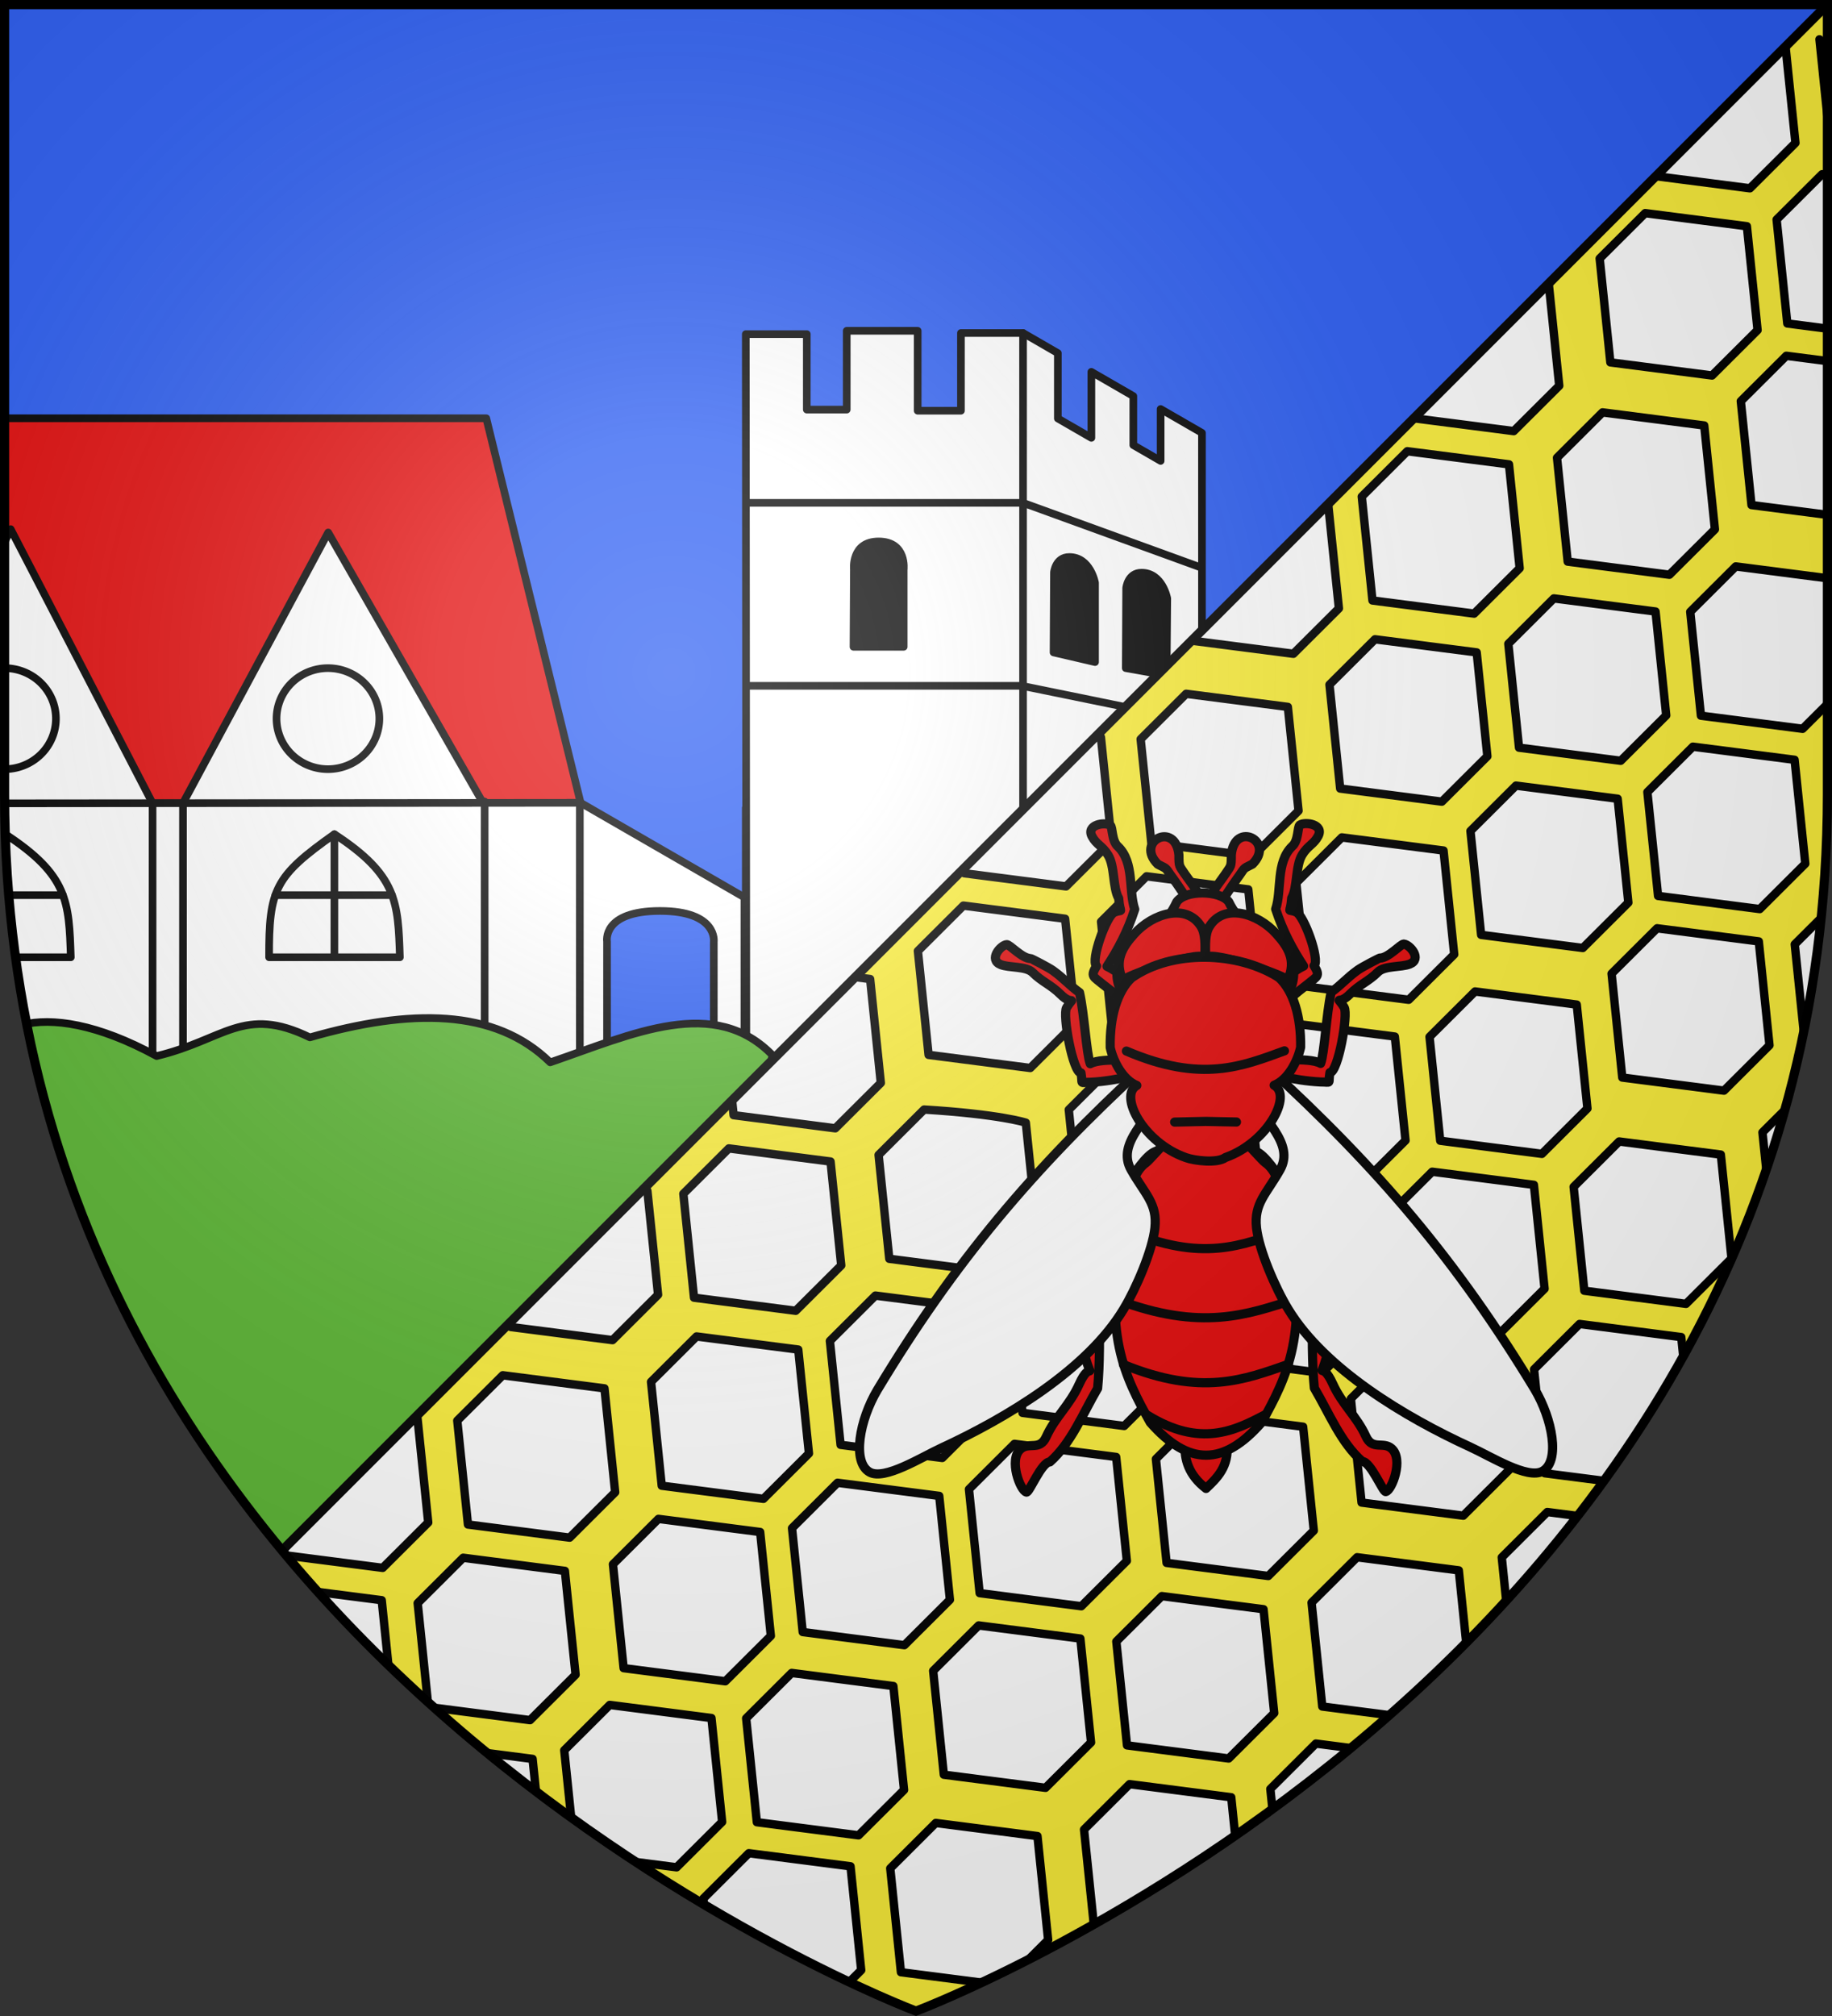
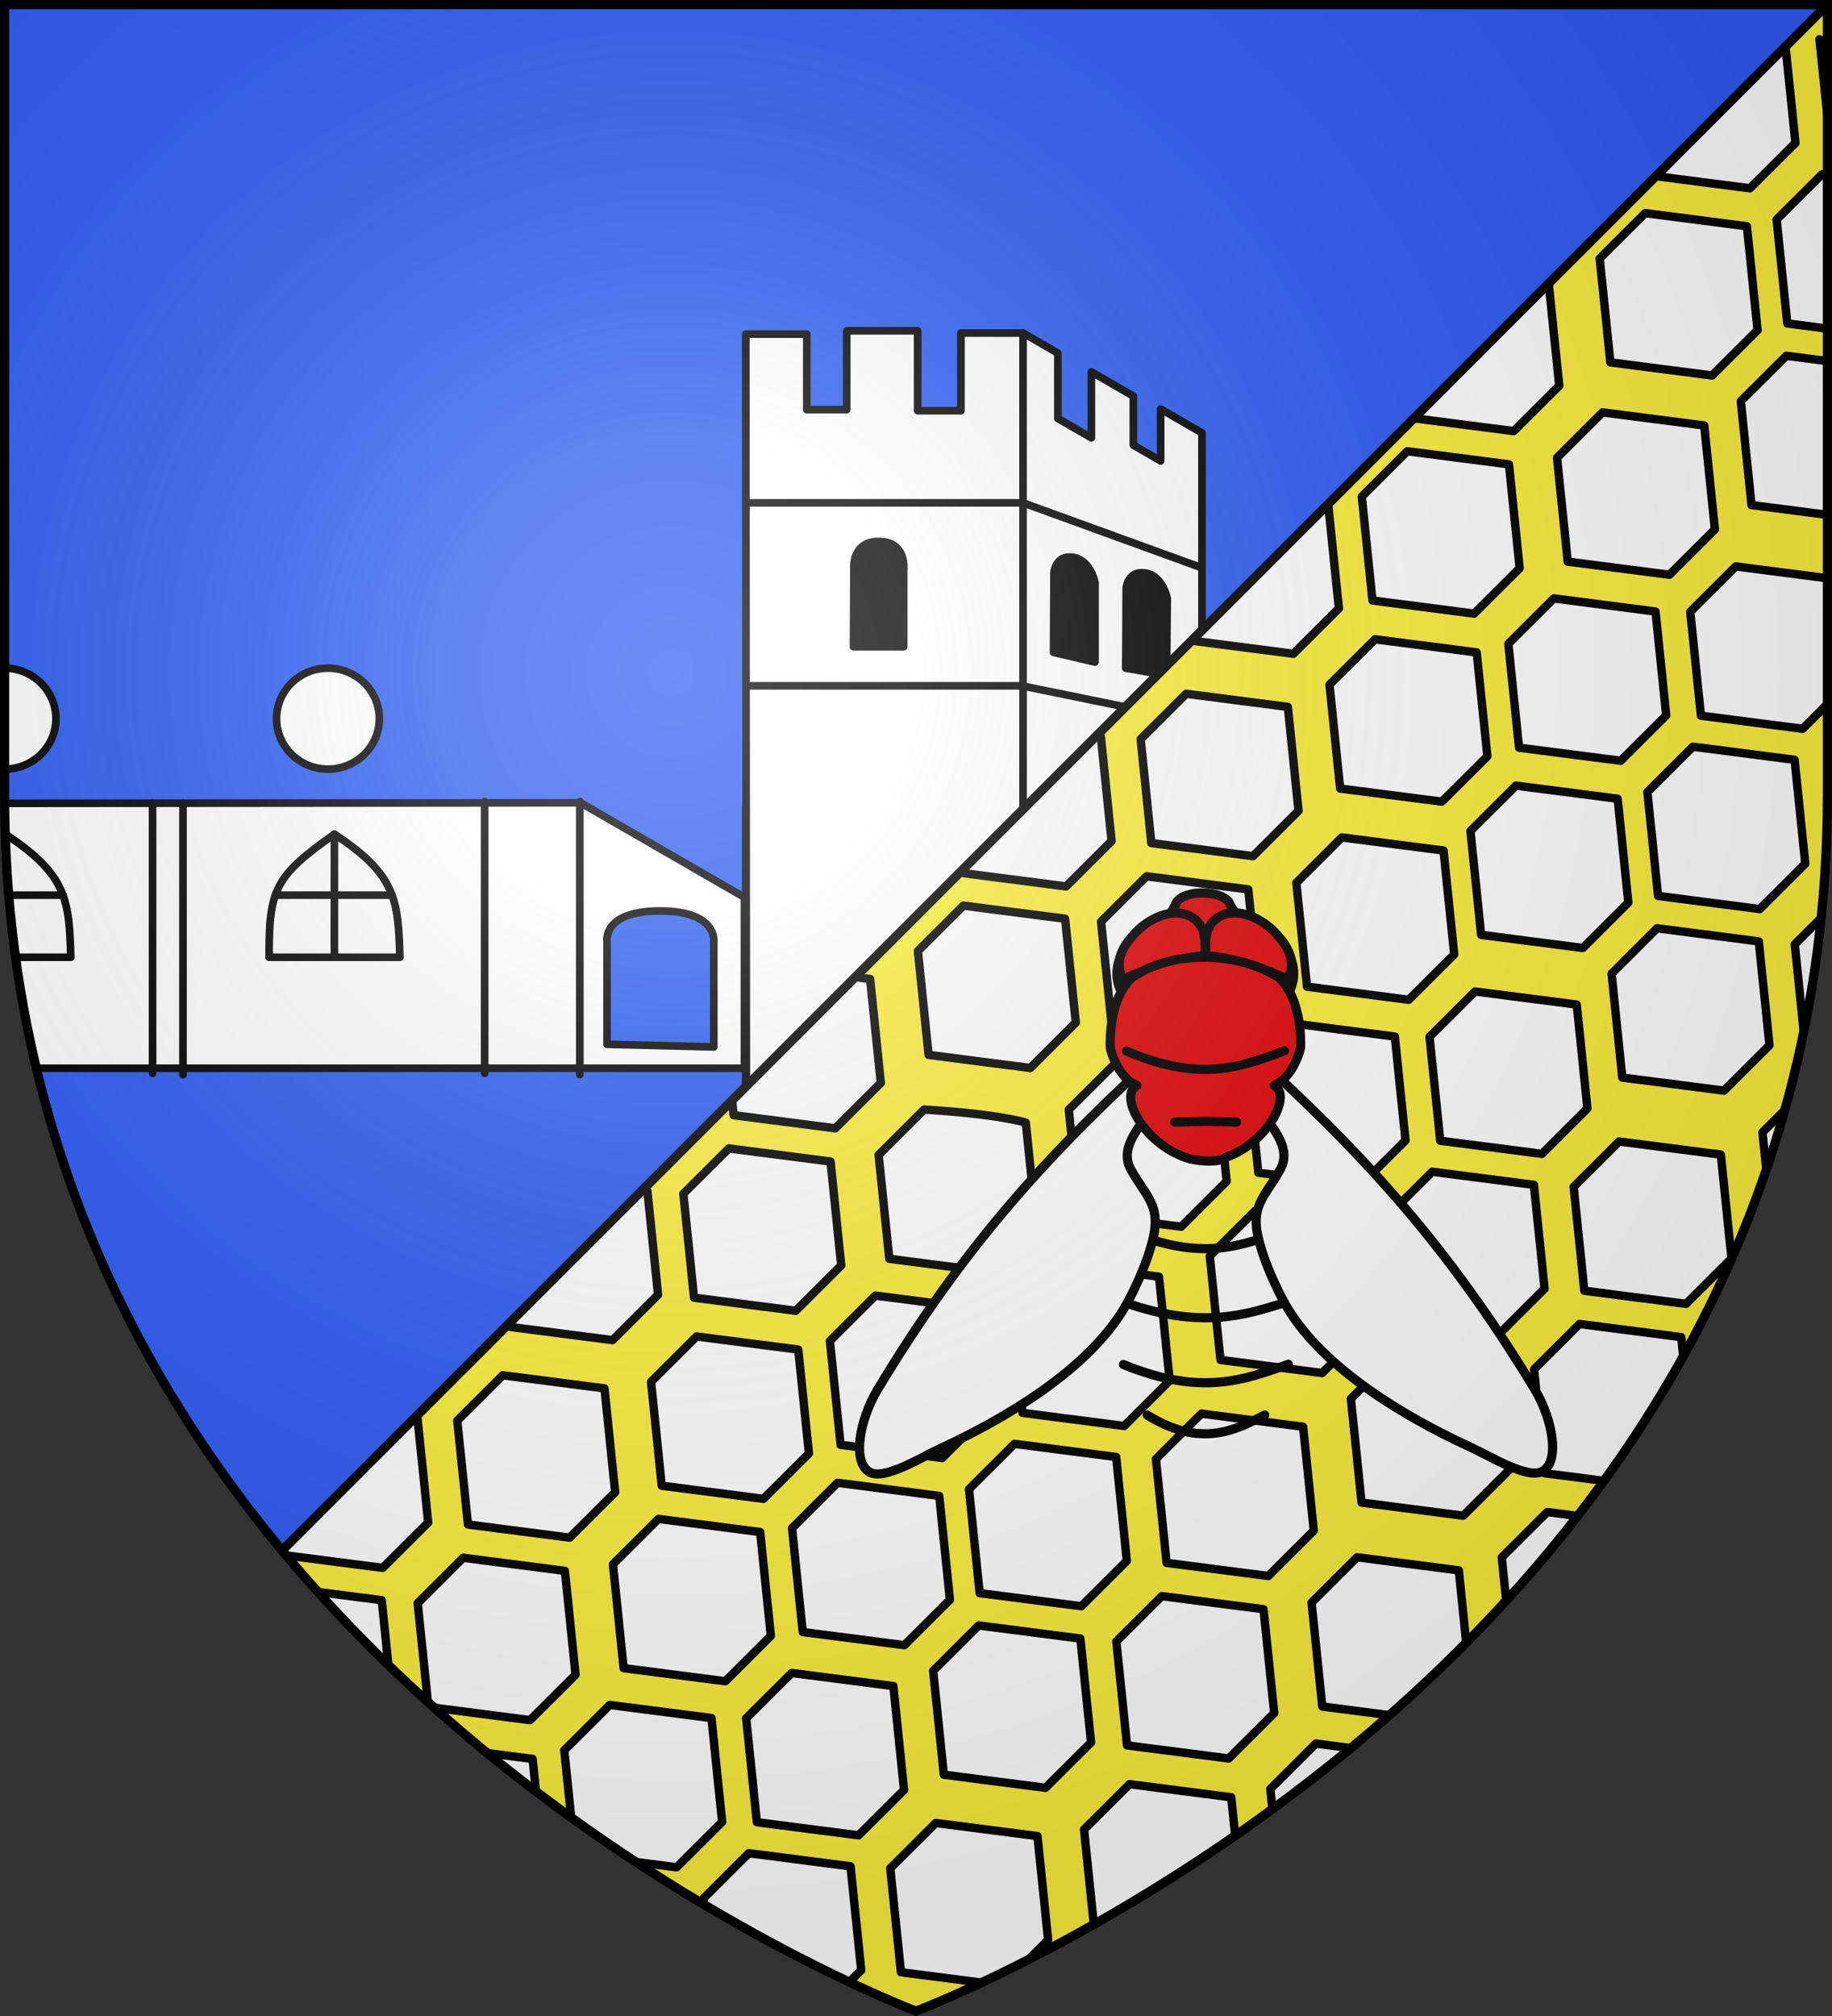
<svg xmlns="http://www.w3.org/2000/svg" width="600" height="660" viewBox="-300 -300 600 660">
  <rect x="-300" y="-300" width="600" height="660" fill="#333333" stroke="none" />
  <radialGradient id="c" cx="-80" cy="-80" r="405" gradientUnits="userSpaceOnUse">
    <stop offset="0" stop-color="#fff" stop-opacity=".31" />
    <stop offset=".19" stop-color="#fff" stop-opacity=".25" />
    <stop offset=".6" stop-color="#6b6b6b" stop-opacity=".125" />
    <stop offset="1" stop-opacity=".125" />
  </radialGradient>
  <clipPath id="a">
    <path d="M-298.5-298.5h597v258.503C298.5 246.206 0 358.398 0 358.398S-298.5 246.206-298.5-39.997z" />
  </clipPath>
  <clipPath id="b">
    <path d="M-298.5-298.5v258.777c0 104.777 40.063 186.146 90.91 247.313L298.5-298.5z" />
  </clipPath>
-   <path fill="#fcef3c" d="M-298.5-298.5h597v258.543C298.5 246.291 0 358.5 0 358.5S-298.5 246.291-298.5-39.957z" />
+   <path fill="#fcef3c" d="M-298.5-298.5h597v258.543C298.5 246.291 0 358.5 0 358.5S-298.5 246.291-298.5-39.957" />
  <path d="m284.529-287.219 3.498 34.008-14.904 14.856-33.306-4.294zm11.369.094 3.498 34.007zm-71.984 71.756 14.904-14.857 33.306 4.294 3.498 34.008-14.904 14.856-33.306-4.294zm46.222 46.705 14.904-14.856 33.306 4.294 3.499 34.007-14.904 14.857-33.306-4.295zm11.728-59.449 14.904-14.856 16.322.88 5.578 52.278-33.306-4.294zM193.996-89.237l14.904-14.857 33.306 4.294 3.498 34.008L230.8-50.936l-33.306-4.294zm83.231 159.951 14.904-14.856-11.405 48.864zm-23.652-170.42 14.904-14.856 33.306 4.294 3.498 34.007-14.904 14.857-33.306-4.295zM181.59-27.95l14.903-14.857 33.307 4.294 3.498 34.008-14.904 14.856-33.306-4.294zm46.222 46.705L242.717 3.9l33.306 4.294 3.499 34.007-14.904 14.857-33.306-4.295zm59.99-9.605 14.904-14.856L291.3 43.158zM239.54-40.694l14.904-14.856 33.306 4.294 3.498 34.007-14.904 14.857-33.306-4.294zm-104.12-35.16 14.903-14.856 33.306 4.294 3.499 34.007-14.904 14.857-33.306-4.294zm74.524-74.288 14.904-14.856 33.306 4.294 3.498 34.007-14.903 14.857-33.307-4.295zm-2.774-57.582 3.498 34.008-14.904 14.856-33.306-4.294zM86.794-124.268l14.904-14.856 33.306 4.294 3.498 34.007-14.904 14.857-33.306-4.294zm59.202-13.15 14.904-14.856 33.306 4.294 3.498 34.008L182.8-99.116l-33.306-4.294zM108.612 49.915l14.904-14.857 33.306 4.294 3.498 34.008-14.904 14.856-33.306-4.294zm83.231 159.951 14.904-14.857 33.306 4.295-44.711 44.57zm-23.652-170.42 14.904-14.857 33.306 4.295 3.498 34.007-14.904 14.857-33.306-4.295zM96.207 111.2l14.904-14.856 33.306 4.294 3.498 34.008-14.904 14.856-33.306-4.294zm119.177-22.643 14.904-14.856 33.306 4.294 3.498 34.007-14.904 14.857-33.306-4.294zm-72.954 69.349 14.903-14.857 33.307 4.295 3.498 34.007-14.904 14.856-33.306-4.294zm59.989-9.605 14.904-14.856 33.306 4.294 3.498 34.007-14.904 14.857-33.306-4.294zm-48.262-49.844 14.904-14.856 33.306 4.294 3.499 34.007-14.904 14.857-33.307-4.295zm-104.12-35.16L64.94 48.442l33.306 4.294 3.499 34.007L86.84 101.6l-33.306-4.295zM124.56-10.99l14.904-14.857 33.306 4.295 3.499 34.007-14.904 14.857-33.306-4.295zM-45.6-35.366l14.904-14.857c24.804 1.52 33.306 4.294 33.306 4.294L6.108-11.92-8.796 2.935l-33.306-4.294-3.498-34.007zM73.577-58.01 88.48-72.866l33.306 4.294 3.498 34.008-14.904 14.856-33.306-4.294zM.623 11.34 15.526-3.518 48.833.777l3.498 34.007-14.904 14.857L4.12 45.346.623 11.34zm59.989-9.605 14.904-14.856 33.306 4.294 3.498 34.007-14.904 14.857-33.306-4.294zM12.35-48.11l14.904-14.856 33.306 4.294 3.498 34.007L49.155-9.808l-33.307-4.294zm103.706 333.78 14.904-14.856 33.306 4.294-44.712 44.57zM-28.197 139.005l14.904-14.856 33.306 4.294 3.499 34.007-14.904 14.857-33.306-4.294-3.499-34.008zm83.232 159.952 14.904-14.857 33.306 4.294 3.498 34.008-14.904 14.856-33.306-4.294zm74.525-74.288 14.904-14.857 33.306 4.294 3.498 34.008-14.904 14.856-33.306-4.294-3.498-34.007zm-98.178-96.132 14.904-14.857 33.306 4.294 3.499 34.008-14.904 14.856-33.306-4.294zm-71.984 71.755 14.904-14.856 33.306 4.294 3.498 34.007-14.904 14.857-33.306-4.295zm119.177-22.643 14.904-14.856 33.306 4.294 3.498 34.007-14.904 14.857-33.306-4.295zM5.62 246.997l14.904-14.857 33.306 4.294 3.498 34.008-14.904 14.856-33.306-4.294zm59.99-9.605 14.903-14.857 33.306 4.295 3.498 34.007-14.904 14.856-33.306-4.294zm-48.263-49.844 14.904-14.857 33.307 4.295 3.498 34.007-14.904 14.856-33.306-4.294zm-104.12-35.16 14.904-14.857 33.306 4.294 3.498 34.008-14.904 14.856-33.306-4.294zM-12.247 78.1 2.657 63.243c24.804 1.52 33.306 4.294 33.306 4.294l3.498 34.008L24.557 116.4l-33.306-4.294-3.498-34.007zm-50.985-47.02 14.904-14.856 33.306 4.294 3.498 34.007-14.904 14.857-33.306-4.294zm-72.954 69.349 14.904-14.857 33.306 4.294 3.498 34.008-14.904 14.856-33.306-4.294zm59.99-9.605 14.903-14.857 33.306 4.295 3.498 34.007-14.904 14.857-33.306-4.295zM-115.2 273.016l14.904-14.857 33.306 4.294 3.498 34.008-14.904 14.856-33.306-4.294zm59.579-10.469 14.904-14.856 33.306 4.294 3.498 34.007-14.904 14.857-33.306-4.295zM-8.43 311.66l14.904-14.857 33.306 4.294 3.499 34.008-14.904 14.856-33.306-4.294zm-61.226 9.9 14.904-14.857 33.306 4.294 3.498 34.007-14.904 14.857-33.306-4.294zm-89.217-50.017 33.306 4.294 3.498 34.007zm59.621-59.432 14.904-14.856 33.306 4.294 3.498 34.007-14.904 14.857-33.306-4.295-3.498-34.007zm-50.985-47.02 14.904-14.856 33.306 4.294 3.499 34.008-14.904 14.856-33.306-4.294-3.499-34.007zm-58.05 54.493 33.306 4.294 3.499 34.007zm45.085 5.251 14.904-14.856 33.306 4.294 3.499 34.007-14.904 14.857-33.306-4.294-3.499-34.008zm-48.261-49.844 14.904-14.856 33.306 4.294 3.498 34.007-14.904 14.857-33.306-4.294z" style="fill:#fff;fill-rule:evenodd;stroke:#000;stroke-width:2.75;stroke-linecap:round;stroke-linejoin:round;clip-path:url(#a)" />
  <path fill="#2b5df2" d="M-298.5-298.5v258.777c0 104.777 40.063 186.146 90.91 247.313L298.5-298.5z" />
  <g stroke="#000">
    <g stroke-linecap="round" stroke-linejoin="round" stroke-width="2.5" clip-path="url(#b)">
      <path fill="#fff" d="M-55.746-190.613h19.98v24.71h13.08v-25.8H.55v26.163h14.168v-25.436h20.345l11.393 6.58v21.4l10.98 6.34v-21.602l13.74 7.934v16.049l8.946 5.166v-16.984l13.534 7.816v65.586L-55.564 56.22z" />
      <path d="m68.702-81.272 10.787 1.924 2.613-2.558.185-22.167s-1.5-8.43-8.427-8.43c-4.551 0-5.022 5.023-5.022 5.023zm-23.649-5.136 13.586 3.161v-25.963s-1.5-8.43-8.428-8.43c-4.55 0-5.021 5.023-5.021 5.023zm-65.522-1.837h16.44v-25.18s1.178-9.314-8.22-9.314c-9.08 0-8.092 9.185-8.092 9.185z" />
      <path fill="none" d="M35.063-190.977v156.182M-55.02-75.468H34.7l33.974 6.948m-124.057-66.86h90.446l58.271 21.17" />
-       <path fill="#e20909" d="M-298.5-163.064v123.341c0 1.086.019 2.162.027 3.243l188.631-.696-30.896-125.888z" />
-       <path fill="#fff" d="m-349.041-14.847 52.533-111.923 46.473 89.736 9.965-.024 47.556-88.61 51.567 90.034-.17 20.787z" />
      <path fill="#fff" fill-rule="evenodd" d="M-175.758-64.728a16.835 16.534 0 0 1-16.835 16.535 16.835 16.534 0 0 1-16.834-16.535 16.835 16.534 0 0 1 16.834-16.534 16.835 16.534 0 0 1 16.835 16.534zm-105.926 0a16.835 16.534 0 0 1-16.835 16.535 16.835 16.534 0 0 1-16.834-16.535 16.835 16.534 0 0 1 16.834-16.534 16.835 16.534 0 0 1 16.835 16.534z" />
      <path fill="none" d="M-55.746-35.534v92.836" />
      <path fill="#fff" d="m-109.842-37.178-195.738.18v86.72h249.383V-6.22zm25.994 35.405c19.061 0 17.625 10.171 17.625 10.171V42.75l-34.968-.871V8.236s-1.718-10.01 17.343-10.01z" />
      <path fill="none" d="M-240.07-37.058v88.913m-9.965-88.889.001 88.396m139.939-88.984v89.477m-31.175-89.452v88.959" />
      <path fill="#fff" d="M-211.865 13.398h42.826c-.586-18.267-.864-26.852-21.444-40.305C-210-13.104-211.937-8.91-211.865 13.398z" />
      <path fill="none" d="M-190.483-26.907v40.024M-209.825-6.94h38.22" />
      <path fill="#fff" d="M-319.642 13.398h42.826c-.586-18.267-.864-26.852-21.445-40.305-19.517 13.803-21.454 17.997-21.381 40.305z" />
      <path fill="none" d="M-298.26-26.907v40.024M-317.559-6.94h38.175" />
-       <path fill="#5ab532" fill-rule="evenodd" d="m-47.217 46.383.568-.569c-19.247-20.276-46.15-7.26-73.162 1.98-18.121-17.783-45.926-17.594-78.7-8.18-21.754-10.6-27.954.83-50.19 6.114-38.848-21.21-59.715-8.293-56.203 6.741 9.645 51.992 10.08 26.947 27.09 63.344l67.355 97.414" clip-path="none" />
    </g>
-     <path fill="#e20909" fill-rule="evenodd" stroke-linecap="round" stroke-linejoin="round" stroke-width="3" d="M81.095 37.409c-6.501-3.229-12.402-9.527-19.87-15.13-3.13-2.617-4.219-2.524-2.095-6.024-2.05-1.793 3.271-16.529 5.8-17.593 3.216-1.354 1.881 1.114 1.455-4.563-2.01-3.553-1.202-10.517-3.497-14.197-1.904-3.052-3.773-3.348-5.217-6.048-2.072-3.872 4.215-4.848 5.96-3.66.82.557.373 5.145 2.562 6.974 5.402 5.257 3.36 14.367 5.45 20.514-2.361 7.302-5.478 13.107-9.09 18.684 8.003 3.698 12.34 12.969 18.635 17.45zm27.375-.038c6.491-3.246 12.372-9.561 19.822-15.185 3.122-2.625 4.21-2.536 2.075-6.03 2.045-1.798-3.324-16.52-5.856-17.577-3.22-1.345-1.878 1.12-1.47-4.558 1.998-3.559 1.169-10.52 3.452-14.207 1.894-3.057 3.762-3.358 5.197-6.062 2.06-3.878-4.23-4.836-5.97-3.645-.819.56-.358 5.148-2.54 6.982-5.386 5.272-3.315 14.377-5.385 20.529 2.385 7.295 5.52 13.092 9.15 18.659-7.991 3.72-12.298 13.003-18.58 17.5zM80.748 49.71c-6.86 1.677-14.4 4.113-23.521 4.608-3.999.005-2.45.923-3.194-3.066-2.67-.056-6.112-19.037-4.728-21.315 2.703-4.446 2.103-.348-1.928-4.368-3.18-3.171-6.12-4.144-9.162-7.177-2.168-2.163-7.639-1.475-10.461-2.6-4.049-1.615-.1-6.332 1.95-6.54.964-.098 5.055 4.569 7.85 4.565.238 0 5.867 2.906 7.269 3.912 3.641 2.612 5.384 4.821 8.739 7.218 1.582 7.073 2.259 20.032 3.503 23.296 4.104-2.266 16.149-.547 23.679-1.148zm28.105-.04c6.865 1.659 14.414 4.075 23.536 4.544 3.999-.005 2.453.916 3.184-3.075 2.67-.063 6.052-19.053 4.66-21.327-2.717-4.44-2.104-.343 1.914-4.374 3.17-3.18 6.106-4.16 9.138-7.203 2.162-2.168 7.635-1.496 10.453-2.629 4.044-1.625.08-6.332-1.97-6.534-.965-.095-5.041 4.583-7.836 4.587-.238 0-5.857 2.922-7.256 3.932-3.633 2.622-5.368 4.836-8.716 7.242-1.56 7.077-2.195 20.038-3.429 23.306-4.11-2.255-16.15-.503-23.682-1.083zm-27.68 27.386c-6.732-3.59-14.09 19.91-23.031 18.883-3.919.005-2.406-1.982-3.115 6.628-2.617.132-1.111 36.3.257 41.209 2.671 9.582 2.062.743-1.868 9.432-3.101 6.857-7.812 10.632-10.779 17.19-2.114 4.675-5.643 1.551-8.404 3.992-3.96 3.5-.066 13.661 1.944 14.1.945.207 4.932-9.879 7.671-9.883 7.034-6.21 10.733-15.736 15.633-24.083 1.515-15.267-.378-42.31.825-49.36 4.033 4.873 13.492-23.731 20.875-22.466zm27.344-.037c6.72-3.609 14.152 19.87 23.09 18.818 3.92-.005 2.4-1.988 3.137 6.62 2.617.124 1.228 36.297-.125 41.209-2.64 9.59-2.06.75 1.898 9.427 3.124 6.848 7.847 10.61 10.834 17.16 2.13 4.67 5.649 1.536 8.417 3.969 3.972 3.49.11 13.66-1.899 14.105-.944.21-4.963-9.865-7.702-9.861-7.054-6.19-10.783-15.707-15.71-24.04-1.565-15.263.242-42.311-.984-49.357-4.017 4.884-13.568-23.694-20.947-22.41zm-5.249-97.126c.006 4.028-.103 3.451-1.946 6.254-1.081 1.646-3.539 4.576-5.942 9.01l3.239 2.311c1.858-2.922 4.736-7.332 6.538-9.827 2.843-3.803 1.437-2.939 5.02-4.737 7.587-7.547-5.893-14.29-6.909-3.011zm-17.159.024c.006 4.028.115 3.45 1.966 6.248 1.087 1.643 3.554 4.567 5.971 8.994l-3.23 2.32c-1.868-2.917-4.76-7.319-6.57-9.81-2.856-3.794-1.447-2.934-5.036-4.722-7.61-7.526 5.847-14.306 6.9-3.03zm2.027 192.675c-.34 5.202 1.21 10.36 6.85 14.698 3.404-3.24 7.713-7.173 6.801-14.717-1.822-.453-4.824.007-6.825.01-1.794.001-5.104-.683-6.826.008z" />
    <path fill="#e20909" stroke-linecap="round" stroke-linejoin="round" stroke-width="3" d="M102.426-4.76c3.35 7.008 8.253 8.96 17.26 14.345 4.127 2.832 7.62 14.099-3.172 21.174-15.815 7.919-27.718 9.115-43.486.06-10.815-7.045-7.358-18.321-3.24-21.165 8.99-5.409 12.29-7.373 15.617-14.391 2.831-4.04 14.191-3.79 17.02-.024z" />
-     <path fill="#e20909" fill-rule="evenodd" stroke-linecap="round" stroke-linejoin="round" stroke-width="3" d="M113.244 165.643c8.208-14.759 15.868-29.807 8.324-62.167-1.258-7.225-1.207-18.746-7.257-22.89-.934-.64-7.785-8.494-8.436-8.493-6.614-3.255-13.87-3.69-22.076.03-.652.001-7.477 7.875-8.41 8.518-6.036 4.16-5.948 15.68-7.182 22.909-7.441 32.38.268 47.408 8.522 62.143 12.569 14.31 24.039 14.256 36.515-.05z" />
    <path fill="none" stroke-linecap="round" stroke-linejoin="round" stroke-width="3" d="M69.006 102.801c24.6 10.555 37.968 4.937 51.76-.071M65.83 125.477c27.652 10.472 42.681 4.893 58.186-.08M67.93 146.722c25.69 10.524 39.651 4.92 54.055-.075m-46.24 16.636c17.414 10.776 28.72 5.049 38.478-.053" />
    <path fill="#fff" fill-rule="evenodd" stroke-linecap="round" stroke-linejoin="round" stroke-width="3" d="M74.97 48.946C38.11 82.801 12.5 113.284-12.672 155.071c-5.814 9.777-8.364 23.657-2.489 26.896 4.903 2.702 16.8-4.835 23.562-7.958 21.548-9.952 47.672-25.701 59.577-45.392 4.154-6.87 9.485-19.298 10.263-26.606.858-8.047-3.25-10.999-7.8-19.04-4.886-8.634 5.845-16.592 10.09-25.044-1.69-5.218-1.082-7.257-5.561-8.981zm39.66-.055c36.966 33.753 62.674 64.165 87.981 105.883 5.845 9.76 8.44 23.633 2.575 26.888-4.894 2.716-16.815-4.788-23.587-7.892-21.58-9.893-47.754-25.57-59.723-45.228-4.175-6.859-9.546-19.271-10.348-26.577-.883-8.045 3.215-11.008 7.74-19.062 4.857-8.647-5.9-16.576-10.17-25.016 1.672-5.223 1.058-7.26 5.531-8.996z" />
    <path fill="#e20909" fill-rule="evenodd" stroke-linecap="round" stroke-linejoin="round" stroke-width="3" d="M94.871 13.38c-.112-4.242-.204-7.745 1.238-10.078 4.778-7.73 15.797-4.355 21.873 2.401 3.714 4.13 6.793 8.651 3.707 15.213.437-1.068-23.586-9.606-26.947-7.537-3.367-2.06-27.362 6.545-26.921 7.611-3.108-6.553-.042-11.083 3.658-15.223C77.533-1.005 88.541-4.41 93.344 3.305c1.45 2.33 1.367 5.833 1.269 10.075" />
    <path fill="#e20909" fill-rule="evenodd" stroke-linecap="round" stroke-linejoin="round" stroke-width="3" d="M101.357 78.946c13.96-4.952 21.93-20.418 15.941-23.648 4.543-1.82 7.636-7.786 8.673-12.415.17-10.08-2.391-18.482-7.111-22.844-13.426-8.565-34.89-9.216-48.212.066-4.706 4.376-7.24 12.785-7.039 22.864 1.052 4.627 4.165 10.583 8.713 12.391-5.977 3.247 2.043 18.69 16.017 23.604 2.838 1.045 10.352 1.965 13.018-.018z" />
    <path fill="none" stroke-linecap="round" stroke-linejoin="round" stroke-width="3" d="m104.951 67.326-10.122-.2-10.121.228M68.912 44.1c24.6 10.555 37.969 4.937 51.76-.071" />
    <path fill="none" stroke-width="3" d="m298.5-298.5-506.09 506.09" />
  </g>
  <path fill="url(#c)" d="M-298.5-298.5h597v258.543C298.5 246.291 0 358.5 0 358.5S-298.5 246.291-298.5-39.957z" />
  <path fill="none" stroke="#000" stroke-width="3" d="M-298.5-298.5h597v258.503C298.5 246.206 0 358.398 0 358.398S-298.5 246.206-298.5-39.997z" />
</svg>